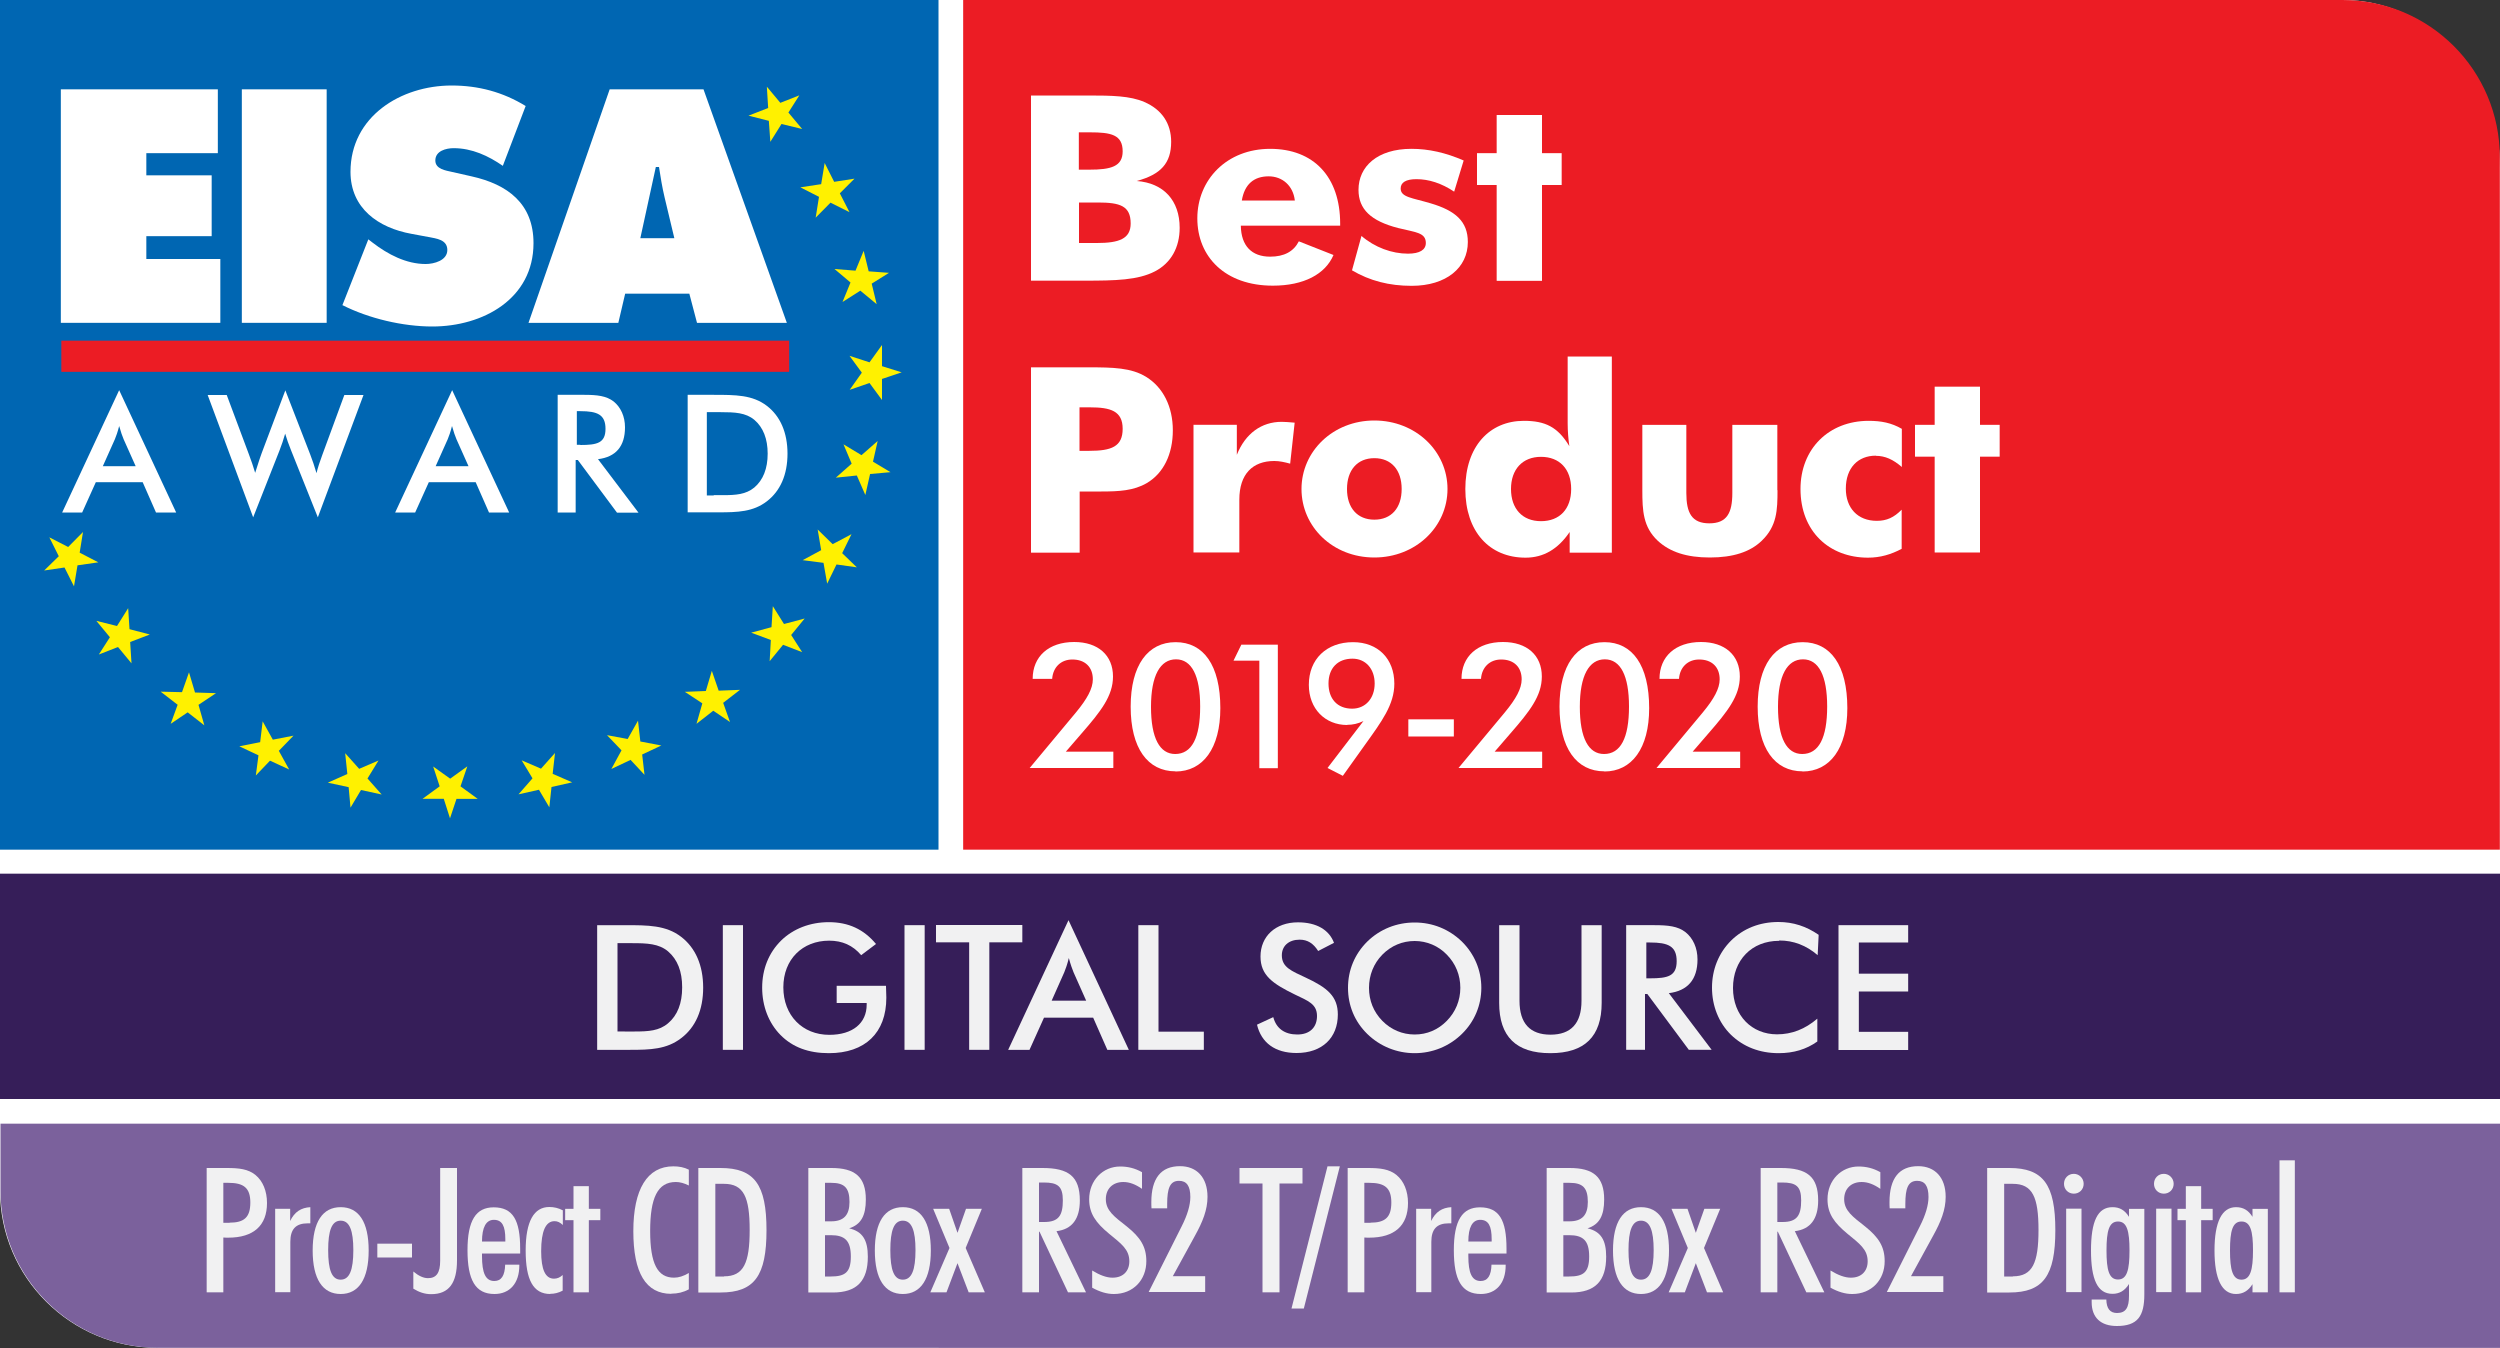
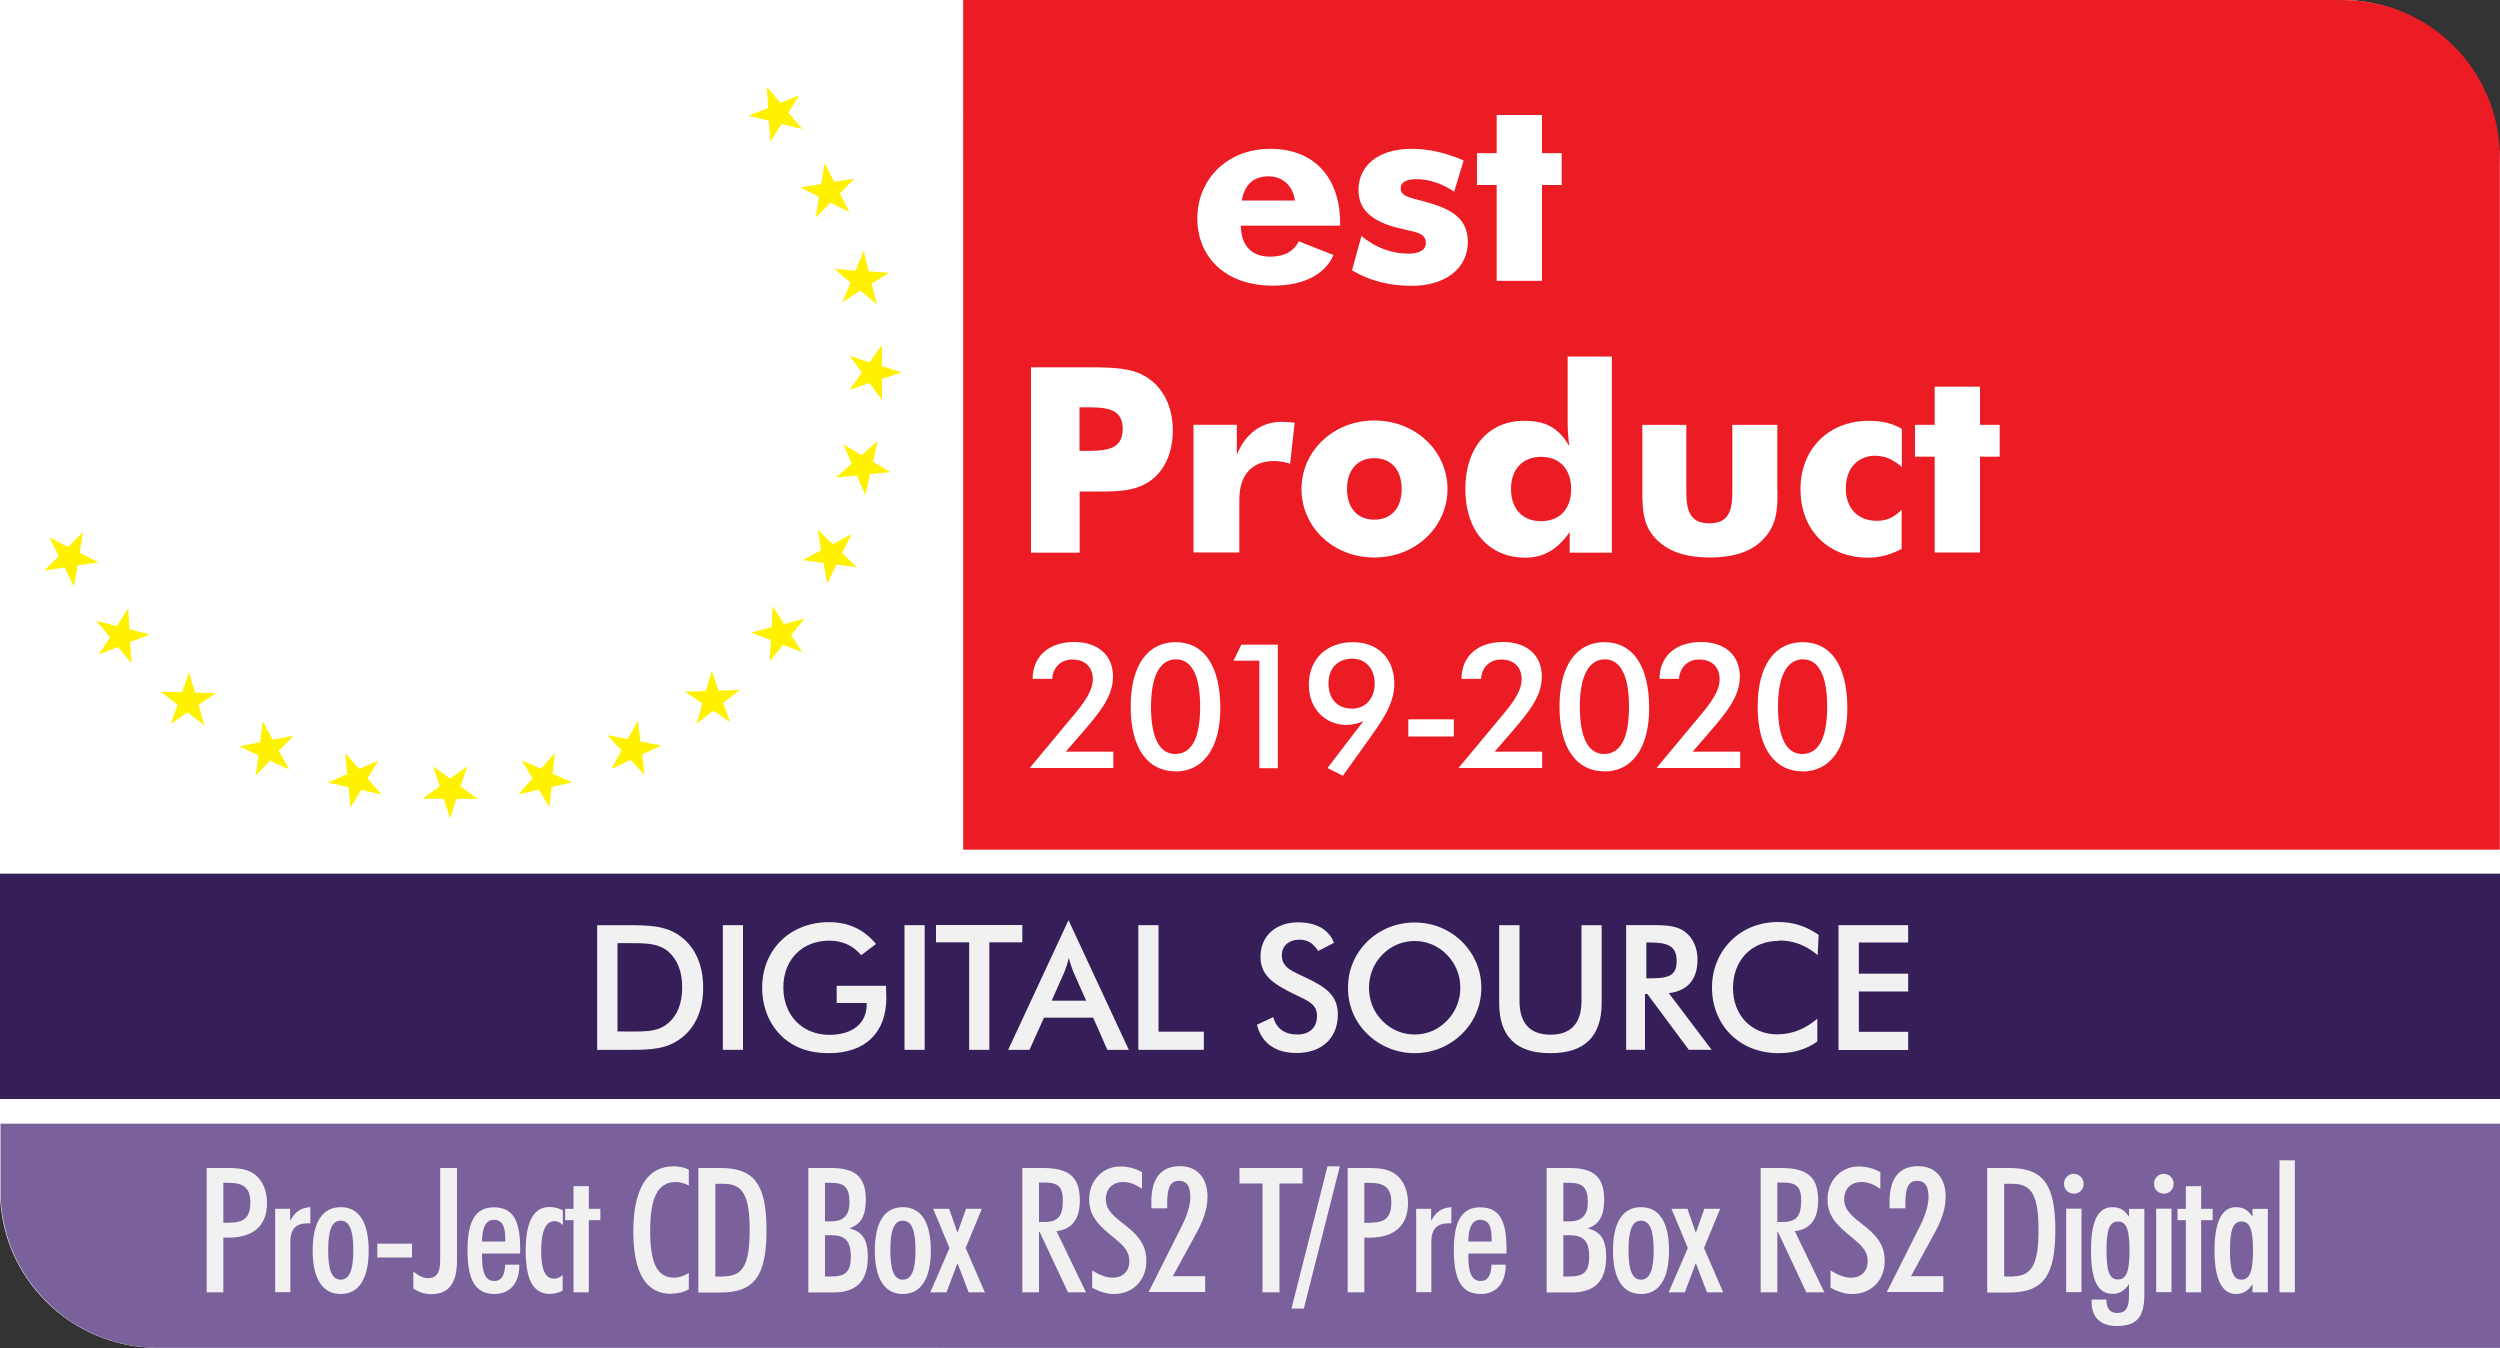
<svg xmlns="http://www.w3.org/2000/svg" id="Layer_1" data-name="Layer 1" viewBox="0 0 150 80.88">
  <rect x="0" y="0" width="150" height="80.88" fill="#333333" stroke="none" />
  <defs>
    <style>
      .cls-1 {
        fill: #7b619c;
      }

      .cls-1, .cls-2, .cls-3, .cls-4, .cls-5, .cls-6, .cls-7 {
        stroke-width: 0px;
      }

      .cls-2 {
        fill: #361e59;
      }

      .cls-3 {
        fill: #f1f1f2;
      }

      .cls-4 {
        fill: #fff;
      }

      .cls-5 {
        fill: #fff100;
      }

      .cls-6 {
        fill: #ec1c24;
      }

      .cls-7 {
        fill: #0066b2;
      }
    </style>
  </defs>
  <path id="bela_podloga" data-name="bela podloga" class="cls-4" d="m150,52.42V10.07C150,4.51,145.77,0,140.55,0H62.26s-62.26,0-62.26,0v71.44c0,5.21,4.25,9.43,9.47,9.43h140.53s0-12.57,0-12.57v-15.88h0Z" />
  <g id="sarena_polja" data-name="sarena polja">
-     <rect class="cls-7" width="56.31" height="50.98" />
    <rect class="cls-2" y="52.42" width="150" height="13.52" />
    <path class="cls-1" d="m9.49,80.87C4.28,80.87.03,76.65.03,71.44v-4.02h149.97v13.45H9.49Z" />
    <path class="cls-6" d="m140.55,0c5.22,0,9.44,4.22,9.44,9.44v41.54s-92.2,0-92.2,0V0h82.76Z" />
    <g>
-       <path class="cls-4" d="m8.54,28.93h-2.79l-.82,1.82h-1.2l3.42-7.34,3.42,7.34h-1.21l-.8-1.82Zm-.4-.96l-.72-1.61c-.08-.19-.17-.44-.27-.8-.09.36-.18.61-.26.8l-.72,1.61h1.96Z" />
      <path class="cls-4" d="m13.6,23.69l1.33,3.56c.14.38.27.74.38,1.12.21-.68.35-1.07.39-1.18l1.42-3.77,1.49,3.84c.13.34.26.71.38,1.13.08-.34.2-.69.35-1.1l1.32-3.59h1.15l-2.74,7.34-1.61-4.03c-.14-.35-.26-.68-.35-.99-.1.35-.21.68-.34,1.01l-1.58,4.01-2.73-7.34h1.14Z" />
      <path class="cls-4" d="m28.52,28.93h-2.79l-.82,1.82h-1.2l3.42-7.34,3.42,7.34h-1.21l-.8-1.82Zm-.41-.96l-.72-1.61c-.08-.19-.17-.44-.27-.8-.09.36-.18.61-.26.8l-.72,1.61h1.96Z" />
      <path class="cls-4" d="m34.54,30.75h-1.08v-7.06h1.6c.76,0,1.32.06,1.76.4.42.34.68.89.68,1.55,0,1.14-.55,1.78-1.62,1.91l2.43,3.21h-1.29l-2.35-3.16h-.13v3.16Zm.28-4.05c1.01,0,1.51-.12,1.51-.97s-.48-1.06-1.51-1.06h-.21v2.02h.21Z" />
      <path class="cls-4" d="m41.26,23.69h1.55c1.32,0,2.34,0,3.2.66.81.62,1.24,1.61,1.24,2.87s-.43,2.24-1.24,2.86c-.82.63-1.75.66-2.89.66h-1.86v-7.06Zm1.56,6.02h.55c.78,0,1.38-.04,1.89-.46.53-.45.8-1.14.8-2.03s-.27-1.58-.8-2.03c-.52-.43-1.17-.46-2.02-.46h-.83v5h.42Z" />
    </g>
    <g>
      <polygon class="cls-4" points="3.65 19.37 13.22 19.37 13.22 15.54 8.78 15.54 8.78 14.17 12.7 14.17 12.7 10.52 8.78 10.52 8.78 9.19 13.07 9.19 13.07 5.36 3.65 5.36 3.65 19.37" />
      <rect class="cls-4" x="14.51" y="5.36" width="5.09" height="14.01" />
      <path class="cls-4" d="m20.55,18.31c1.58.8,3.62,1.28,5.39,1.28,3.03,0,6.07-1.65,6.07-5,0-2.38-1.56-3.53-3.72-4.01l-1.15-.26c-.39-.09-1.02-.17-1.02-.69,0-.58.65-.74,1.1-.74,1.1,0,2.08.46,2.95,1.06l1.37-3.59c-1.37-.84-2.84-1.23-4.44-1.23-3.05,0-6.07,1.86-6.07,5.18,0,2.19,1.67,3.36,3.66,3.72l1.02.19c.46.09,1.13.15,1.13.78s-.8.84-1.3.84c-1.17,0-2.27-.58-3.18-1.28l-.26-.2-1.56,3.96Z" />
      <path class="cls-4" d="m37.51,17.62h3.85l.46,1.75h5.39l-5-14.01h-5.63l-4.87,14.01h5.39l.41-1.75Zm.91-3.33l.93-4.27h.19c.09.59.19,1.21.33,1.8l.59,2.47h-2.04Z" />
    </g>
-     <rect class="cls-6" x="3.68" y="20.44" width="43.67" height="1.87" />
    <g>
      <path class="cls-5" d="m3.53,33.38l-.57-1.14,1.13.58.89-.9-.2,1.24,1.12.58-1.25.18-.21,1.26-.57-1.13-1.22.18.88-.86Z" />
      <path class="cls-5" d="m6.59,38.23l-.81-.98,1.24.31.67-1.07.08,1.26,1.22.32-1.18.45.08,1.28-.81-.98-1.15.45.66-1.03Z" />
      <path class="cls-5" d="m10.65,42.28l-1.01-.78,1.28.03.42-1.19.36,1.21,1.26.04-1.05.7.35,1.23-1-.78-1.02.69.42-1.15Z" />
      <path class="cls-5" d="m15.51,45.32l-1.15-.54,1.25-.25.15-1.25.61,1.1,1.24-.24-.88.91.62,1.12-1.15-.53-.85.89.16-1.22Z" />
      <path class="cls-5" d="m20.92,47.23l-1.25-.27,1.17-.52-.13-1.25.84.94,1.16-.5-.66,1.08.85.96-1.24-.27-.63,1.06-.11-1.22Z" />
      <path class="cls-5" d="m26.63,47.93h-1.28s1.03-.75,1.03-.75l-.39-1.19,1.02.73,1.03-.74-.41,1.2,1.03.75h-1.27s-.39,1.17-.39,1.17l-.37-1.16Z" />
      <path class="cls-5" d="m32.36,47.38l-1.25.28.84-.96-.65-1.08,1.16.5.84-.94-.14,1.25,1.17.51-1.24.28-.13,1.22-.62-1.05Z" />
      <path class="cls-5" d="m37.84,45.59l-1.16.55.61-1.12-.87-.91,1.24.23.62-1.1.14,1.25,1.26.24-1.15.54.14,1.22-.83-.89Z" />
      <path class="cls-5" d="m42.8,42.64l-1.01.79.35-1.23-1.05-.69,1.26-.05.36-1.21.41,1.19,1.28-.05-1.01.78.41,1.15-1.01-.68Z" />
      <path class="cls-5" d="m46.99,38.68l-.81.99.07-1.27-1.18-.44,1.22-.33.08-1.26.67,1.07,1.24-.33-.81.99.66,1.03-1.14-.44Z" />
      <path class="cls-5" d="m50.19,33.87l-.56,1.15-.22-1.25-1.25-.16,1.11-.6-.21-1.24.9.88,1.13-.6-.56,1.14.88.85-1.21-.17Z" />
      <path class="cls-5" d="m52.2,28.46l-.28,1.24-.51-1.17-1.26.13.95-.84-.49-1.16,1.08.65.97-.85-.28,1.24,1.05.63-1.22.11Z" />
      <path class="cls-5" d="m52.92,22.73v1.27s-.75-1.02-.75-1.02l-1.19.41.73-1.03-.74-1.01,1.2.39.75-1.04v1.27s1.18.37,1.18.37l-1.16.39Z" />
      <path class="cls-5" d="m52.3,17.01l.3,1.24-.98-.81-1.07.68.48-1.17-.96-.81,1.26.1.49-1.19.3,1.23,1.22.09-1.04.65Z" />
      <path class="cls-5" d="m50.39,11.6l.58,1.13-1.14-.57-.89.9.2-1.25-1.12-.57,1.25-.19.21-1.27.57,1.13,1.22-.19-.87.87Z" />
      <path class="cls-5" d="m47.31,6.76l.82.98-1.24-.3-.67,1.07-.09-1.26-1.22-.31,1.18-.46-.08-1.28.81.97,1.14-.45-.66,1.04Z" />
    </g>
-     <path class="cls-4" d="m61.86,5.73h3.45c1.4,0,2.5.02,3.35.39,1.05.45,1.61,1.29,1.61,2.39,0,1.28-.62,1.96-2.07,2.35,1.62.12,2.58,1.17,2.58,2.81,0,1.18-.52,2.11-1.48,2.61-1.02.53-2.37.56-4.23.56h-3.21V5.73Zm3.5,4.45c1.3,0,2-.19,2-1.1,0-1-.7-1.14-1.96-1.14h-.67v2.24h.62Zm.46,4.4c1.32,0,2.02-.25,2.02-1.17,0-1.06-.64-1.26-1.97-1.26h-1.13v2.43h1.08Z" />
    <path class="cls-4" d="m74.45,13.55c.02,1.2.65,1.85,1.76,1.85.84,0,1.41-.31,1.72-.92l2.08.82c-.49,1.15-1.78,1.84-3.64,1.84-2.86,0-4.53-1.73-4.53-4.04s1.76-4.17,4.37-4.17,4.2,1.68,4.2,4.49v.12h-5.96Zm1.67-2.97c-.89,0-1.45.48-1.61,1.45h3.18c-.1-.89-.75-1.45-1.57-1.45Z" />
    <path class="cls-4" d="m81.68,14.15c.81.7,1.84,1.07,2.8,1.07.7,0,1.07-.23,1.07-.64,0-.64-.64-.64-1.67-.9-1.62-.42-2.37-1.12-2.37-2.29,0-1.4,1.13-2.46,3.18-2.46,1.03,0,2.05.23,3.13.7l-.57,1.87c-.76-.51-1.53-.75-2.26-.75-.64,0-.95.2-.95.56,0,.53.7.56,1.8.89,1.49.44,2.23,1.09,2.23,2.32,0,1.54-1.29,2.63-3.37,2.63-1.35,0-2.51-.3-3.58-.93l.57-2.07Z" />
    <path class="cls-4" d="m89.8,11.1h-1.18v-1.91h1.18v-2.29h2.72v2.29h1.18v1.91h-1.18v5.75h-2.72v-5.75Z" />
    <path class="cls-4" d="m61.86,33.16v-11.12h3.47c1.43,0,2.56.02,3.45.58,1,.62,1.59,1.77,1.59,3.2s-.56,2.58-1.57,3.17c-.78.45-1.65.5-2.72.5h-1.3v3.67h-2.91Zm3.5-6.11c1.32,0,2-.25,2-1.32s-.72-1.29-1.97-1.29h-.62v2.61h.59Z" />
    <path class="cls-4" d="m71.6,25.49h2.61v1.8c.51-1.28,1.48-1.98,2.69-1.98.19,0,.44.02.78.05l-.27,2.46c-.33-.09-.64-.16-.95-.16-1.3,0-2.1.78-2.1,2.32v3.17h-2.75v-7.67Z" />
    <path class="cls-4" d="m82.46,33.45c-2.5,0-4.37-1.85-4.37-4.11s1.89-4.11,4.37-4.11,4.39,1.84,4.39,4.11-1.91,4.11-4.39,4.11Zm0-5.96c-1.02,0-1.64.72-1.64,1.85s.62,1.84,1.64,1.84,1.64-.7,1.64-1.84-.62-1.85-1.64-1.85Z" />
    <path class="cls-4" d="m96.72,33.16h-2.54v-1.24c-.7,1.03-1.57,1.54-2.65,1.54-2.16,0-3.61-1.56-3.61-4.12s1.46-4.09,3.51-4.09c1.29,0,2.04.37,2.73,1.52-.06-.44-.1-.9-.1-1.37v-4.01h2.65v11.77Zm-4.26-5.75c-1.11,0-1.8.75-1.8,1.93s.68,1.93,1.8,1.93,1.81-.73,1.81-1.93-.7-1.93-1.81-1.93Z" />
    <path class="cls-4" d="m106.65,29.41c0,1.2-.03,2.15-.94,3.03-.7.68-1.73,1.01-3.12,1.01s-2.4-.33-3.13-1.01c-.87-.82-.92-1.79-.92-3.03v-3.92h2.64v4.09c0,1.2.33,1.82,1.38,1.82s1.38-.62,1.38-1.82v-4.09h2.7v3.92Z" />
    <path class="cls-4" d="m112.55,27.34c-1.07,0-1.8.73-1.8,1.98,0,1.15.7,1.93,1.86,1.93.59,0,1.03-.2,1.49-.67v2.35c-.64.34-1.29.53-2.02.53-2.32,0-4.05-1.57-4.05-4.12,0-2.41,1.7-4.09,4.09-4.09.75,0,1.37.12,1.99.48v2.29c-.52-.45-1-.67-1.56-.67Z" />
    <path class="cls-4" d="m116.08,27.4h-1.18v-1.91h1.18v-2.29h2.72v2.29h1.18v1.91h-1.18v5.75h-2.72v-5.75Z" />
  </g>
  <g>
    <path class="cls-3" d="m35.84,55.51h1.64c1.4,0,2.48,0,3.39.7.86.66,1.32,1.71,1.32,3.05s-.46,2.38-1.32,3.03c-.87.67-1.85.7-3.07.7h-1.97v-7.48Zm1.65,6.38h.59c.83,0,1.47-.04,2-.49.57-.48.85-1.2.85-2.16s-.28-1.67-.85-2.16c-.55-.46-1.25-.49-2.15-.49h-.88v5.3h.44Z" />
    <path class="cls-3" d="m43.37,55.51h1.21v7.48h-1.21v-7.48Z" />
    <path class="cls-3" d="m53.16,59.16c.01.3.02.53.02.7,0,2.12-1.28,3.33-3.45,3.33-1.22,0-2.18-.36-2.9-1.09-.71-.72-1.1-1.73-1.1-2.84s.39-2.09,1.14-2.83c.73-.71,1.74-1.1,2.86-1.1,1.18,0,2.1.43,2.83,1.31l-.89.67c-.5-.59-1.13-.87-1.92-.87-1.6,0-2.75,1.12-2.75,2.8s1.14,2.85,2.76,2.85c1.4,0,2.24-.7,2.24-1.81v-.1h-1.8v-1.03h2.96Z" />
    <path class="cls-3" d="m54.27,55.51h1.21v7.48h-1.21v-7.48Z" />
    <path class="cls-3" d="m59.36,62.99h-1.21v-6.45h-1.99v-1.04h5.18v1.04h-1.98v6.45Z" />
    <path class="cls-3" d="m65.6,61.06h-2.96l-.87,1.93h-1.28l3.62-7.78,3.62,7.78h-1.29l-.85-1.93Zm-.43-1.02l-.76-1.71c-.08-.2-.18-.47-.28-.85-.09.38-.19.65-.27.85l-.76,1.71h2.08Z" />
    <path class="cls-3" d="m68.3,55.51h1.21v6.39h2.72v1.09h-3.93v-7.48Z" />
    <path class="cls-3" d="m76.4,61.04c.18.67.68,1.03,1.44,1.03s1.18-.44,1.18-1.11c0-.73-.55-.91-1.33-1.29-1.33-.65-2.06-1.15-2.06-2.28,0-1.2.89-2.05,2.25-2.05,1.11,0,1.87.45,2.16,1.23l-.95.49c-.29-.46-.64-.68-1.11-.68-.66,0-1.07.38-1.07.94,0,.72.59.94,1.42,1.33,1.32.61,1.94,1.14,1.94,2.22,0,1.39-.93,2.31-2.48,2.31-1.28,0-2.11-.61-2.37-1.7l.97-.45Z" />
    <path class="cls-3" d="m87.71,62.04c-.76.74-1.76,1.15-2.83,1.15s-2.08-.41-2.84-1.15c-.76-.74-1.16-1.71-1.16-2.77s.4-2.03,1.16-2.78c.76-.74,1.76-1.14,2.84-1.14s2.06.4,2.83,1.14c.76.75,1.17,1.73,1.17,2.78s-.41,2.03-1.17,2.77Zm-.9-4.76c-.51-.53-1.2-.82-1.93-.82s-1.41.28-1.94.82c-.52.53-.8,1.23-.8,1.99s.27,1.44.8,1.98c.52.53,1.2.82,1.94.82s1.4-.28,1.93-.82c.52-.53.81-1.22.81-1.98s-.28-1.45-.81-1.99Z" />
    <path class="cls-3" d="m91.17,55.51v4.54c0,1.35.63,2.03,1.86,2.03s1.86-.68,1.86-2.03v-4.54h1.21v4.66c0,2.02-1.02,3.02-3.08,3.02s-3.07-1-3.07-3.02v-4.66h1.2Z" />
    <path class="cls-3" d="m98.71,62.99h-1.14v-7.48h1.7c.81,0,1.4.06,1.86.42.45.36.72.94.72,1.64,0,1.2-.59,1.88-1.72,2.02l2.57,3.4h-1.37l-2.49-3.35h-.14v3.35Zm.29-4.29c1.07,0,1.6-.13,1.6-1.03s-.51-1.12-1.6-1.12h-.22v2.15h.22Z" />
    <path class="cls-3" d="m106.74,56.45c-1.64,0-2.76,1.16-2.76,2.83s1.14,2.78,2.64,2.78c.89,0,1.68-.31,2.42-.94v1.37c-.66.47-1.42.7-2.32.7-1.15,0-2.13-.39-2.87-1.11-.73-.72-1.13-1.73-1.13-2.82s.4-2.08,1.14-2.82c.74-.73,1.72-1.12,2.84-1.12.9,0,1.68.26,2.42.77l-.06,1.22c-.69-.59-1.45-.88-2.3-.88Z" />
    <path class="cls-3" d="m110.31,55.51h4.18v1.04h-2.96v1.87h2.96v1.07h-2.96v2.42h2.96v1.09h-4.18v-7.48Z" />
  </g>
  <g>
    <path class="cls-3" d="m12.39,70.08h1.22c.73,0,1.28.06,1.72.42s.69.96.69,1.68c0,1.35-.8,2.08-2.33,2.08-.09,0-.2,0-.29-.01v3.29h-1v-7.46Zm1.38,3.28c.88,0,1.25-.32,1.25-1.21s-.41-1.18-1.32-1.18h-.3v2.4h.38Z" />
    <path class="cls-3" d="m16.52,72.53h.89v.73c.26-.55.66-.8,1.21-.83v.97h-.16c-.71,0-1.04.35-1.04,1.11v3.02h-.91v-5.01Z" />
    <path class="cls-3" d="m20.44,72.43c1.09,0,1.68.89,1.68,2.6s-.6,2.61-1.68,2.61-1.68-.89-1.68-2.61.6-2.6,1.68-2.6Zm0,4.35c.53,0,.76-.58.76-1.77s-.23-1.77-.76-1.77-.75.58-.75,1.77.22,1.77.75,1.77Z" />
    <path class="cls-3" d="m22.64,74.62h2.08v.83h-2.08v-.83Z" />
    <path class="cls-3" d="m27.42,70.08v5.54c0,1.36-.48,2.03-1.55,2.03-.39,0-.73-.12-1.07-.33v-1.03c.31.26.6.4.88.4.51,0,.73-.33.73-1.04v-5.57h1Z" />
    <path class="cls-3" d="m31.16,75.93c0,1.07-.58,1.71-1.49,1.71-1.15,0-1.62-.84-1.62-2.63s.51-2.57,1.57-2.57c1.15,0,1.59.76,1.59,2.48v.29h-2.29v.15c0,1.02.21,1.5.74,1.5.42,0,.63-.32.65-.98h.85v.06Zm-.84-1.44v-.13c0-.8-.19-1.17-.69-1.17-.46,0-.71.44-.71,1.3h1.4Z" />
    <path class="cls-3" d="m33.02,77.64c-1.03,0-1.48-.85-1.48-2.61s.5-2.61,1.42-2.61c.28,0,.54.06.81.2v.88c-.17-.16-.32-.23-.5-.23-.53,0-.8.6-.8,1.8,0,1.11.25,1.65.77,1.65.19,0,.36-.07.52-.22v.94c-.25.13-.49.19-.75.19Z" />
    <path class="cls-3" d="m34.41,73.21h-.5v-.68h.5v-1.36h.92v1.36h.69v.68h-.69v4.33h-.92v-4.33Z" />
    <path class="cls-3" d="m40.28,77.63c-1.53,0-2.28-1.25-2.28-3.76s.83-3.89,2.4-3.89c.35,0,.65.06.93.2v.95c-.28-.14-.54-.21-.78-.21-1.1,0-1.54.96-1.54,2.94s.45,2.8,1.43,2.8c.28,0,.57-.09.89-.28v.98c-.33.18-.67.26-1.05.26Z" />
    <path class="cls-3" d="m41.9,70.08h1.33c2.04,0,2.76,1,2.76,3.73s-.72,3.74-2.76,3.74h-1.33v-7.46Zm1.54,6.5c1.18,0,1.54-.8,1.54-2.78s-.36-2.77-1.54-2.77h-.52v5.56h.52Z" />
    <path class="cls-3" d="m48.5,70.08h1.38c1.42,0,2.07.53,2.07,1.89,0,.96-.28,1.5-1,1.73.81.19,1.12.71,1.12,1.7,0,1.46-.66,2.15-2.1,2.15h-1.47v-7.46Zm1.37,3.2c.75,0,1.1-.37,1.1-1.16,0-.86-.31-1.15-1.1-1.15h-.37v2.31h.37Zm-.03,3.31c.87,0,1.21-.25,1.21-1.2s-.36-1.28-1.2-1.28h-.35v2.48h.33Z" />
    <path class="cls-3" d="m54.17,72.43c1.09,0,1.68.89,1.68,2.6s-.6,2.61-1.68,2.61-1.68-.89-1.68-2.61.6-2.6,1.68-2.6Zm0,4.35c.53,0,.76-.58.76-1.77s-.23-1.77-.76-1.77-.75.58-.75,1.77.22,1.77.75,1.77Z" />
    <path class="cls-3" d="m55.99,72.53h.96l.5,1.44.51-1.44h.95l-.97,2.35,1.15,2.66h-.97l-.67-1.75-.66,1.75h-.97l1.15-2.66-.98-2.35Z" />
    <path class="cls-3" d="m62.34,77.54h-1v-7.46h1.21c1.56,0,2.24.5,2.24,1.95,0,1.11-.47,1.73-1.4,1.84l1.77,3.67h-1.08l-1.71-3.64h-.03v3.64Zm.31-4.22c.87,0,1.12-.39,1.12-1.3,0-.85-.31-1.07-1.15-1.07h-.28v2.37h.31Z" />
    <path class="cls-3" d="m66.76,76.66c.62,0,1-.39,1-.98,0-.72-.49-1.06-1.22-1.66-.77-.64-1.19-1.19-1.19-2.06,0-1.15.83-1.97,1.86-1.97.46,0,.88.1,1.31.34v1c-.39-.27-.75-.41-1.12-.41-.64,0-1.05.41-1.05,1.03,0,.69.51,1.05,1.26,1.64.81.65,1.17,1.21,1.17,2.08,0,1.12-.78,1.97-1.95,1.97-.42,0-.85-.13-1.3-.38v-1.03c.46.28.86.43,1.22.43Z" />
    <path class="cls-3" d="m70.9,73.58c.35-.69.52-1.28.52-1.76,0-.66-.22-.97-.68-.97-.54,0-.71.44-.71,1.39v.26h-.94c-.01-.13-.01-.25-.01-.38,0-1.42.58-2.15,1.72-2.15,1,0,1.65.67,1.65,1.84,0,.78-.29,1.5-.75,2.33l-1.33,2.43h1.94v.95h-3.39l1.99-3.96Z" />
    <path class="cls-3" d="m75.75,71.01h-1.38v-.93h3.78v.93h-1.38v6.53h-1.02v-6.53Z" />
    <path class="cls-3" d="m79.65,69.98h.74l-2.16,8.53h-.74l2.16-8.53Z" />
    <path class="cls-3" d="m80.85,70.08h1.22c.73,0,1.28.06,1.72.42.44.36.69.96.69,1.68,0,1.35-.8,2.08-2.33,2.08-.09,0-.2,0-.29-.01v3.29h-1v-7.46Zm1.38,3.28c.88,0,1.25-.32,1.25-1.21s-.41-1.18-1.32-1.18h-.3v2.4h.38Z" />
    <path class="cls-3" d="m84.98,72.53h.89v.73c.26-.55.66-.8,1.21-.83v.97h-.16c-.71,0-1.04.35-1.04,1.11v3.02h-.91v-5.01Z" />
    <path class="cls-3" d="m90.34,75.93c0,1.07-.58,1.71-1.49,1.71-1.15,0-1.62-.84-1.62-2.63s.51-2.57,1.57-2.57c1.15,0,1.59.76,1.59,2.48v.29h-2.29v.15c0,1.02.21,1.5.74,1.5.42,0,.63-.32.65-.98h.85v.06Zm-.84-1.44v-.13c0-.8-.19-1.17-.69-1.17-.46,0-.71.44-.71,1.3h1.4Z" />
    <path class="cls-3" d="m92.8,70.08h1.38c1.42,0,2.07.53,2.07,1.89,0,.96-.28,1.5-1,1.73.81.19,1.12.71,1.12,1.7,0,1.46-.66,2.15-2.1,2.15h-1.47v-7.46Zm1.37,3.2c.75,0,1.1-.37,1.1-1.16,0-.86-.31-1.15-1.1-1.15h-.37v2.31h.37Zm-.03,3.31c.87,0,1.21-.25,1.21-1.2s-.36-1.28-1.2-1.28h-.35v2.48h.33Z" />
    <path class="cls-3" d="m98.46,72.43c1.09,0,1.68.89,1.68,2.6s-.6,2.61-1.68,2.61-1.68-.89-1.68-2.61.6-2.6,1.68-2.6Zm0,4.35c.53,0,.76-.58.76-1.77s-.23-1.77-.76-1.77-.75.58-.75,1.77.22,1.77.75,1.77Z" />
    <path class="cls-3" d="m100.29,72.53h.96l.5,1.44.51-1.44h.95l-.97,2.35,1.15,2.66h-.97l-.67-1.75-.66,1.75h-.97l1.15-2.66-.98-2.35Z" />
    <path class="cls-3" d="m106.64,77.54h-1v-7.46h1.21c1.56,0,2.24.5,2.24,1.95,0,1.11-.47,1.73-1.4,1.84l1.77,3.67h-1.08l-1.71-3.64h-.03v3.64Zm.31-4.22c.87,0,1.12-.39,1.12-1.3,0-.85-.31-1.07-1.15-1.07h-.28v2.37h.31Z" />
    <path class="cls-3" d="m111.06,76.66c.62,0,1-.39,1-.98,0-.72-.49-1.06-1.22-1.66-.77-.64-1.19-1.19-1.19-2.06,0-1.15.83-1.97,1.86-1.97.46,0,.88.1,1.31.34v1c-.39-.27-.75-.41-1.12-.41-.64,0-1.05.41-1.05,1.03,0,.69.51,1.05,1.26,1.64.81.65,1.17,1.21,1.17,2.08,0,1.12-.78,1.97-1.95,1.97-.42,0-.85-.13-1.3-.38v-1.03c.46.28.86.43,1.22.43Z" />
    <path class="cls-3" d="m115.19,73.58c.35-.69.52-1.28.52-1.76,0-.66-.22-.97-.68-.97-.54,0-.71.44-.71,1.39v.26h-.94c-.01-.13-.01-.25-.01-.38,0-1.42.58-2.15,1.72-2.15,1,0,1.65.67,1.65,1.84,0,.78-.29,1.5-.75,2.33l-1.33,2.43h1.94v.95h-3.39l1.99-3.96Z" />
    <path class="cls-3" d="m119.23,70.08h1.33c2.04,0,2.76,1,2.76,3.73s-.72,3.74-2.76,3.74h-1.33v-7.46Zm1.54,6.5c1.18,0,1.54-.8,1.54-2.78s-.36-2.77-1.54-2.77h-.52v5.56h.52Z" />
    <path class="cls-3" d="m124.43,70.43c.32,0,.59.26.59.6s-.26.59-.59.59-.59-.25-.59-.59.25-.6.59-.6Zm-.46,2.09h.92v5.01h-.92v-5.01Z" />
    <path class="cls-3" d="m127.01,79.56c-.97,0-1.51-.51-1.51-1.43v-.16h.88c.01.54.22.81.64.81.53,0,.72-.32.72-1.03v-.71c-.25.4-.57.59-.99.59-.9,0-1.29-.86-1.29-2.6s.39-2.6,1.29-2.6c.43,0,.74.18.99.58v-.48h.92v5.13c0,1.31-.4,1.9-1.65,1.9Zm.07-2.79c.54,0,.69-.58.69-1.74s-.15-1.74-.69-1.74-.69.57-.69,1.74.15,1.74.69,1.74Z" />
    <path class="cls-3" d="m129.83,70.43c.32,0,.59.26.59.6s-.26.59-.59.59-.59-.25-.59-.59.25-.6.59-.6Zm-.46,2.09h.92v5.01h-.92v-5.01Z" />
    <path class="cls-3" d="m131.15,73.21h-.5v-.68h.5v-1.36h.92v1.36h.69v.68h-.69v4.33h-.92v-4.33Z" />
-     <path class="cls-3" d="m135.15,77.05c-.25.4-.57.59-.99.59-.84,0-1.29-.88-1.29-2.61s.45-2.6,1.29-2.6c.43,0,.74.18.99.58v-.48h.92v5.01h-.92v-.49Zm-.66-.27c.53,0,.69-.59.69-1.75s-.15-1.74-.69-1.74-.69.57-.69,1.74.16,1.75.69,1.75Z" />
+     <path class="cls-3" d="m135.15,77.05c-.25.4-.57.59-.99.59-.84,0-1.29-.88-1.29-2.61s.45-2.6,1.29-2.6c.43,0,.74.18.99.58v-.48h.92v5.01h-.92v-.49m-.66-.27c.53,0,.69-.59.69-1.75s-.15-1.74-.69-1.74-.69.57-.69,1.74.16,1.75.69,1.75Z" />
    <path class="cls-3" d="m136.77,69.62h.92v7.92h-.92v-7.92Z" />
  </g>
  <g>
    <path class="cls-4" d="m66.79,46.08h-5.01l2.79-3.35c.66-.8,1-1.42,1-1.97,0-.73-.46-1.19-1.23-1.19-.68,0-1.16.46-1.21,1.16h-1.17c0-1.34.96-2.21,2.49-2.21,1.44,0,2.33.8,2.33,2.07,0,1.17-.74,2.1-1.88,3.41l-.95,1.1h2.85v.97Z" />
    <path class="cls-4" d="m70.53,46.28c-1.67,0-2.69-1.39-2.69-3.88s1.03-3.87,2.7-3.87,2.68,1.38,2.68,3.96c0,2.41-1.04,3.8-2.69,3.8Zm1.48-3.89c0-1.85-.51-2.83-1.45-2.83s-1.5.96-1.5,2.85.53,2.83,1.45,2.83c.99,0,1.5-.95,1.5-2.85Z" />
    <path class="cls-4" d="m75.56,39.64h-1.55l.47-.96h2.19v7.41h-1.11v-6.45Z" />
    <path class="cls-4" d="m80.83,43.5c-1.32,0-2.3-.97-2.3-2.41,0-1.54,1.06-2.56,2.65-2.56,1.5,0,2.48,1,2.48,2.49,0,1.26-.76,2.27-1.77,3.68l-1.32,1.85-.92-.47,2.16-2.82c-.32.16-.65.23-.97.23Zm.32-3.98c-.9,0-1.44.58-1.44,1.49s.52,1.51,1.42,1.51c.8,0,1.35-.62,1.35-1.51s-.55-1.49-1.33-1.49Z" />
    <path class="cls-4" d="m87.23,43.16v1.03h-2.73v-1.03h2.73Z" />
    <path class="cls-4" d="m92.52,46.08h-5.01l2.79-3.35c.66-.8,1-1.42,1-1.97,0-.73-.46-1.19-1.23-1.19-.68,0-1.16.46-1.21,1.16h-1.17c0-1.34.96-2.21,2.49-2.21,1.44,0,2.33.8,2.33,2.07,0,1.17-.74,2.1-1.88,3.41l-.95,1.1h2.85v.97Z" />
    <path class="cls-4" d="m96.26,46.28c-1.67,0-2.69-1.39-2.69-3.88s1.03-3.87,2.7-3.87,2.68,1.38,2.68,3.96c0,2.41-1.04,3.8-2.69,3.8Zm1.48-3.89c0-1.85-.51-2.83-1.45-2.83s-1.5.96-1.5,2.85.53,2.83,1.45,2.83c.99,0,1.5-.95,1.5-2.85Z" />
    <path class="cls-4" d="m104.4,46.08h-5.01l2.79-3.35c.66-.8,1-1.42,1-1.97,0-.73-.46-1.19-1.23-1.19-.68,0-1.16.46-1.21,1.16h-1.17c0-1.34.96-2.21,2.49-2.21,1.44,0,2.33.8,2.33,2.07,0,1.17-.74,2.1-1.88,3.41l-.95,1.1h2.85v.97Z" />
    <path class="cls-4" d="m108.15,46.28c-1.67,0-2.69-1.39-2.69-3.88s1.03-3.87,2.7-3.87,2.68,1.38,2.68,3.96c0,2.41-1.04,3.8-2.69,3.8Zm1.48-3.89c0-1.85-.51-2.83-1.45-2.83s-1.5.96-1.5,2.85.53,2.83,1.45,2.83c.99,0,1.5-.95,1.5-2.85Z" />
  </g>
</svg>